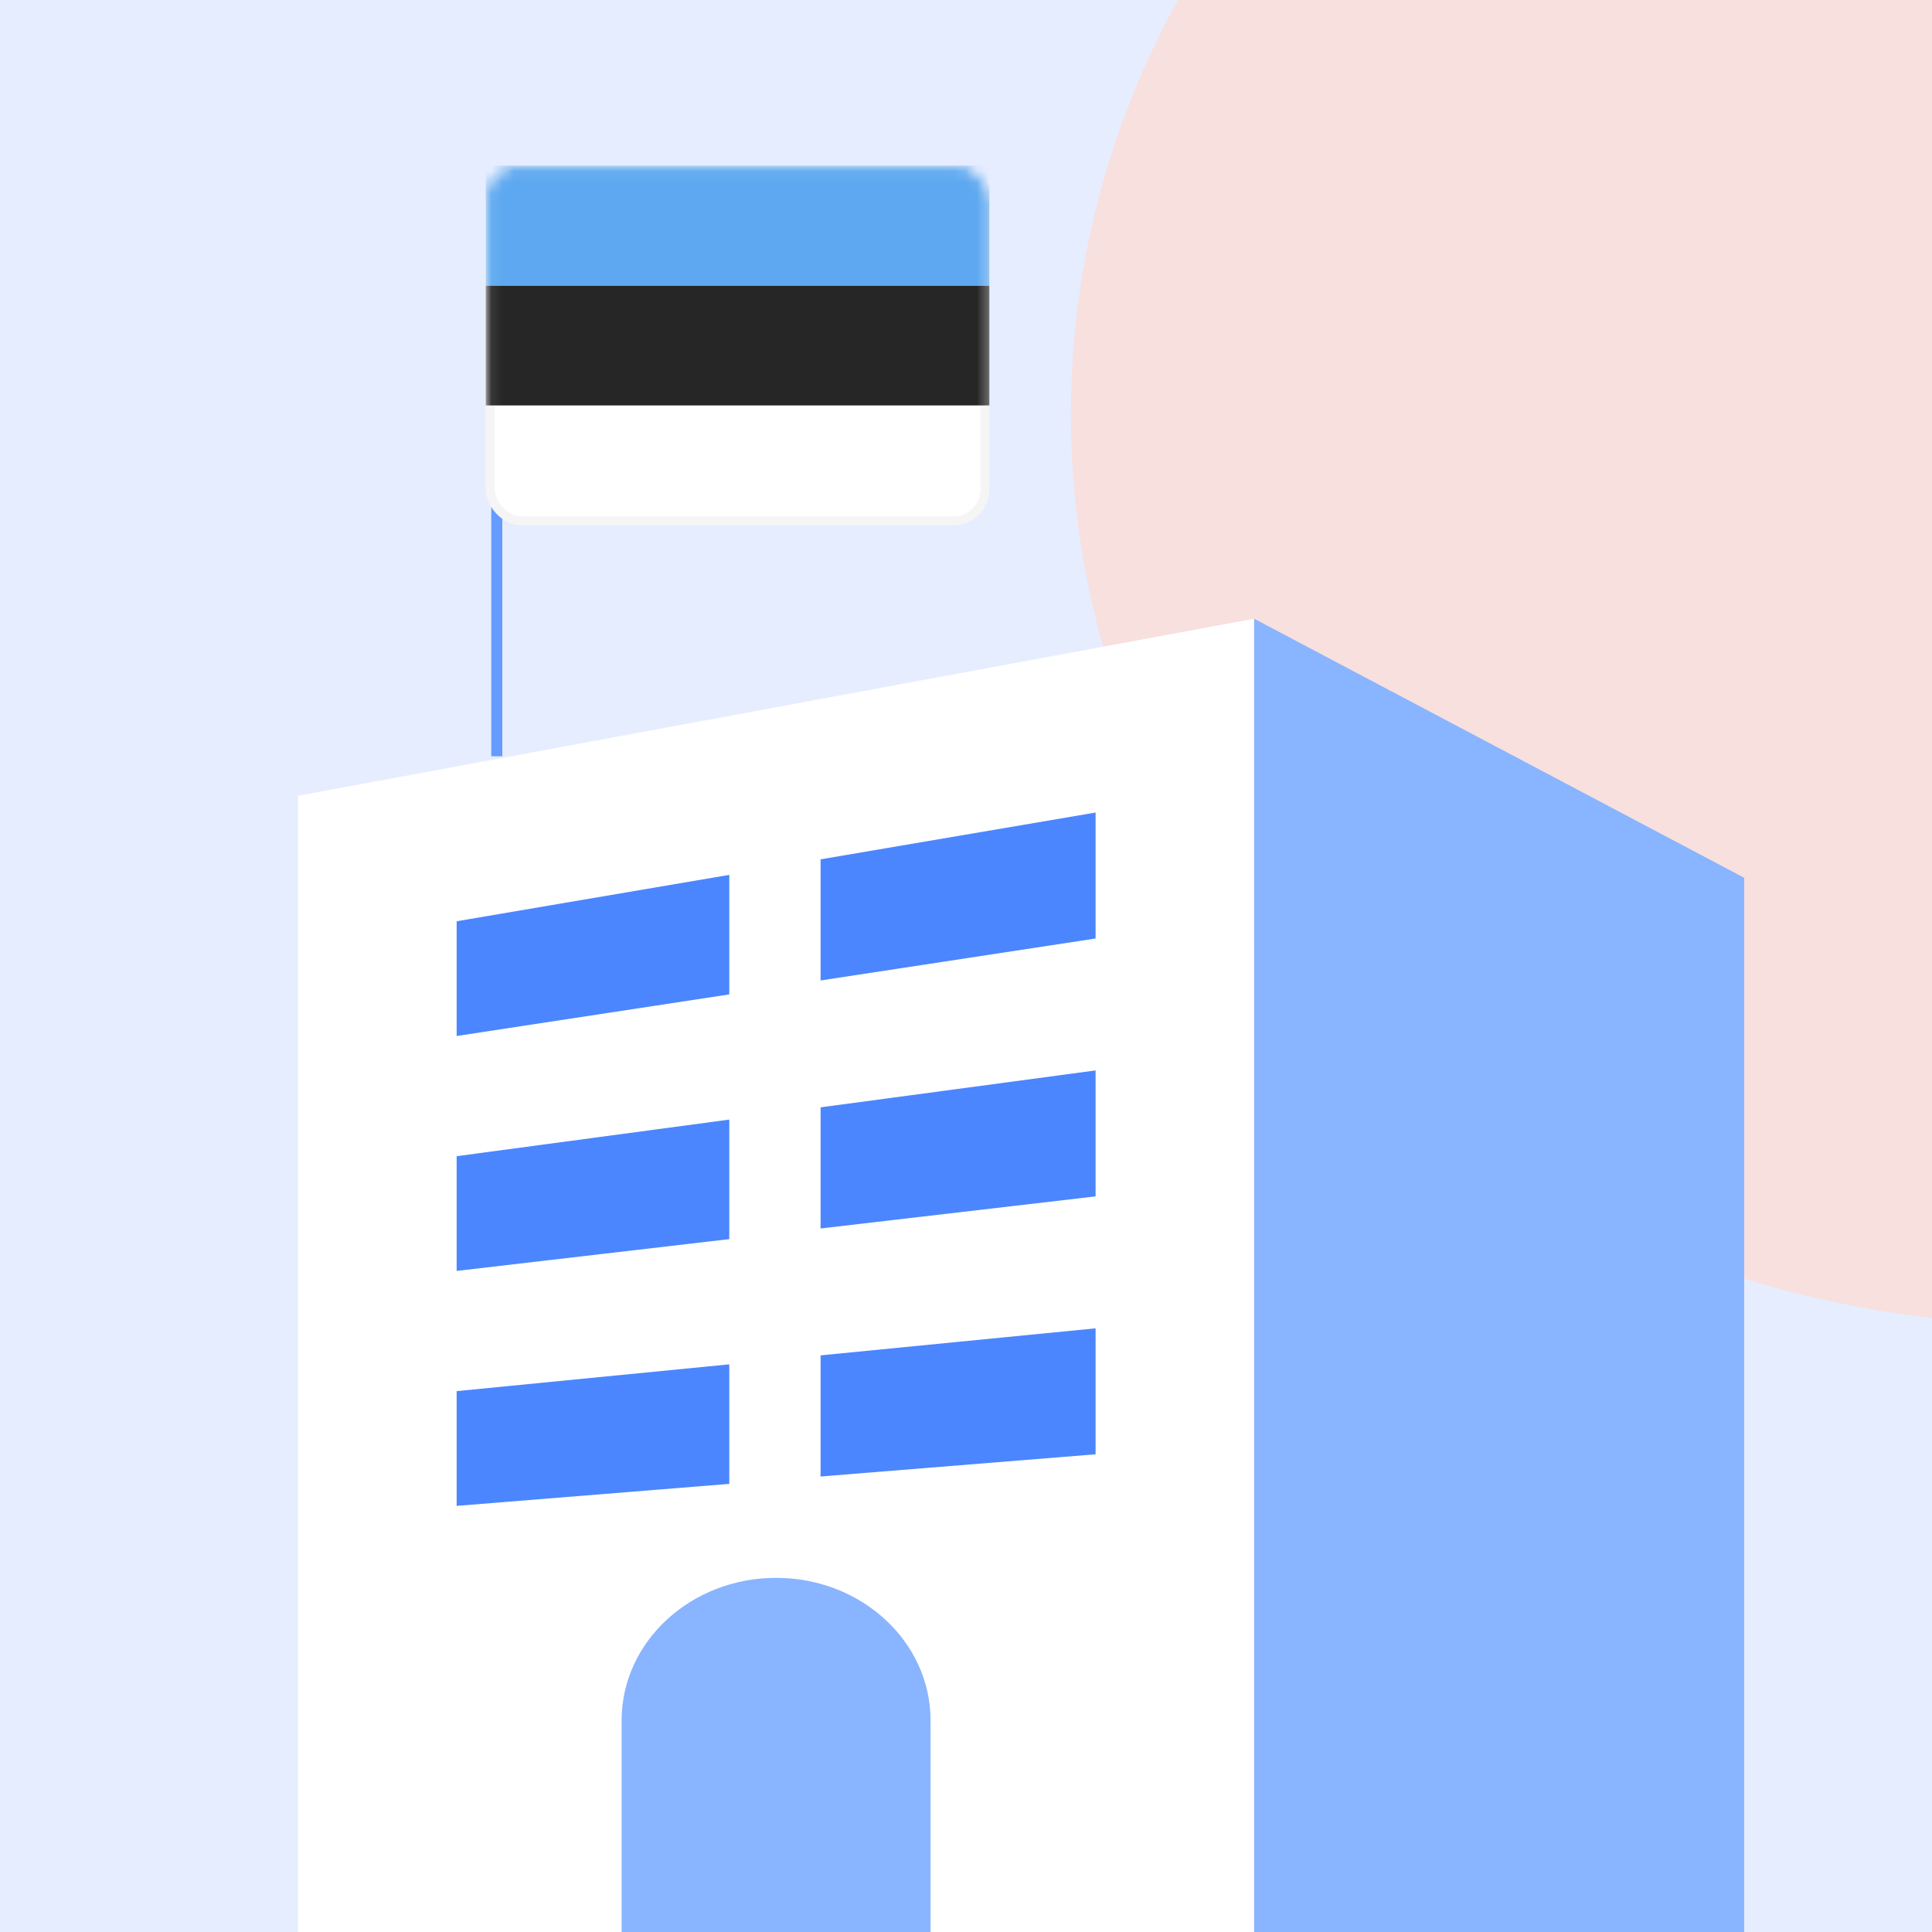
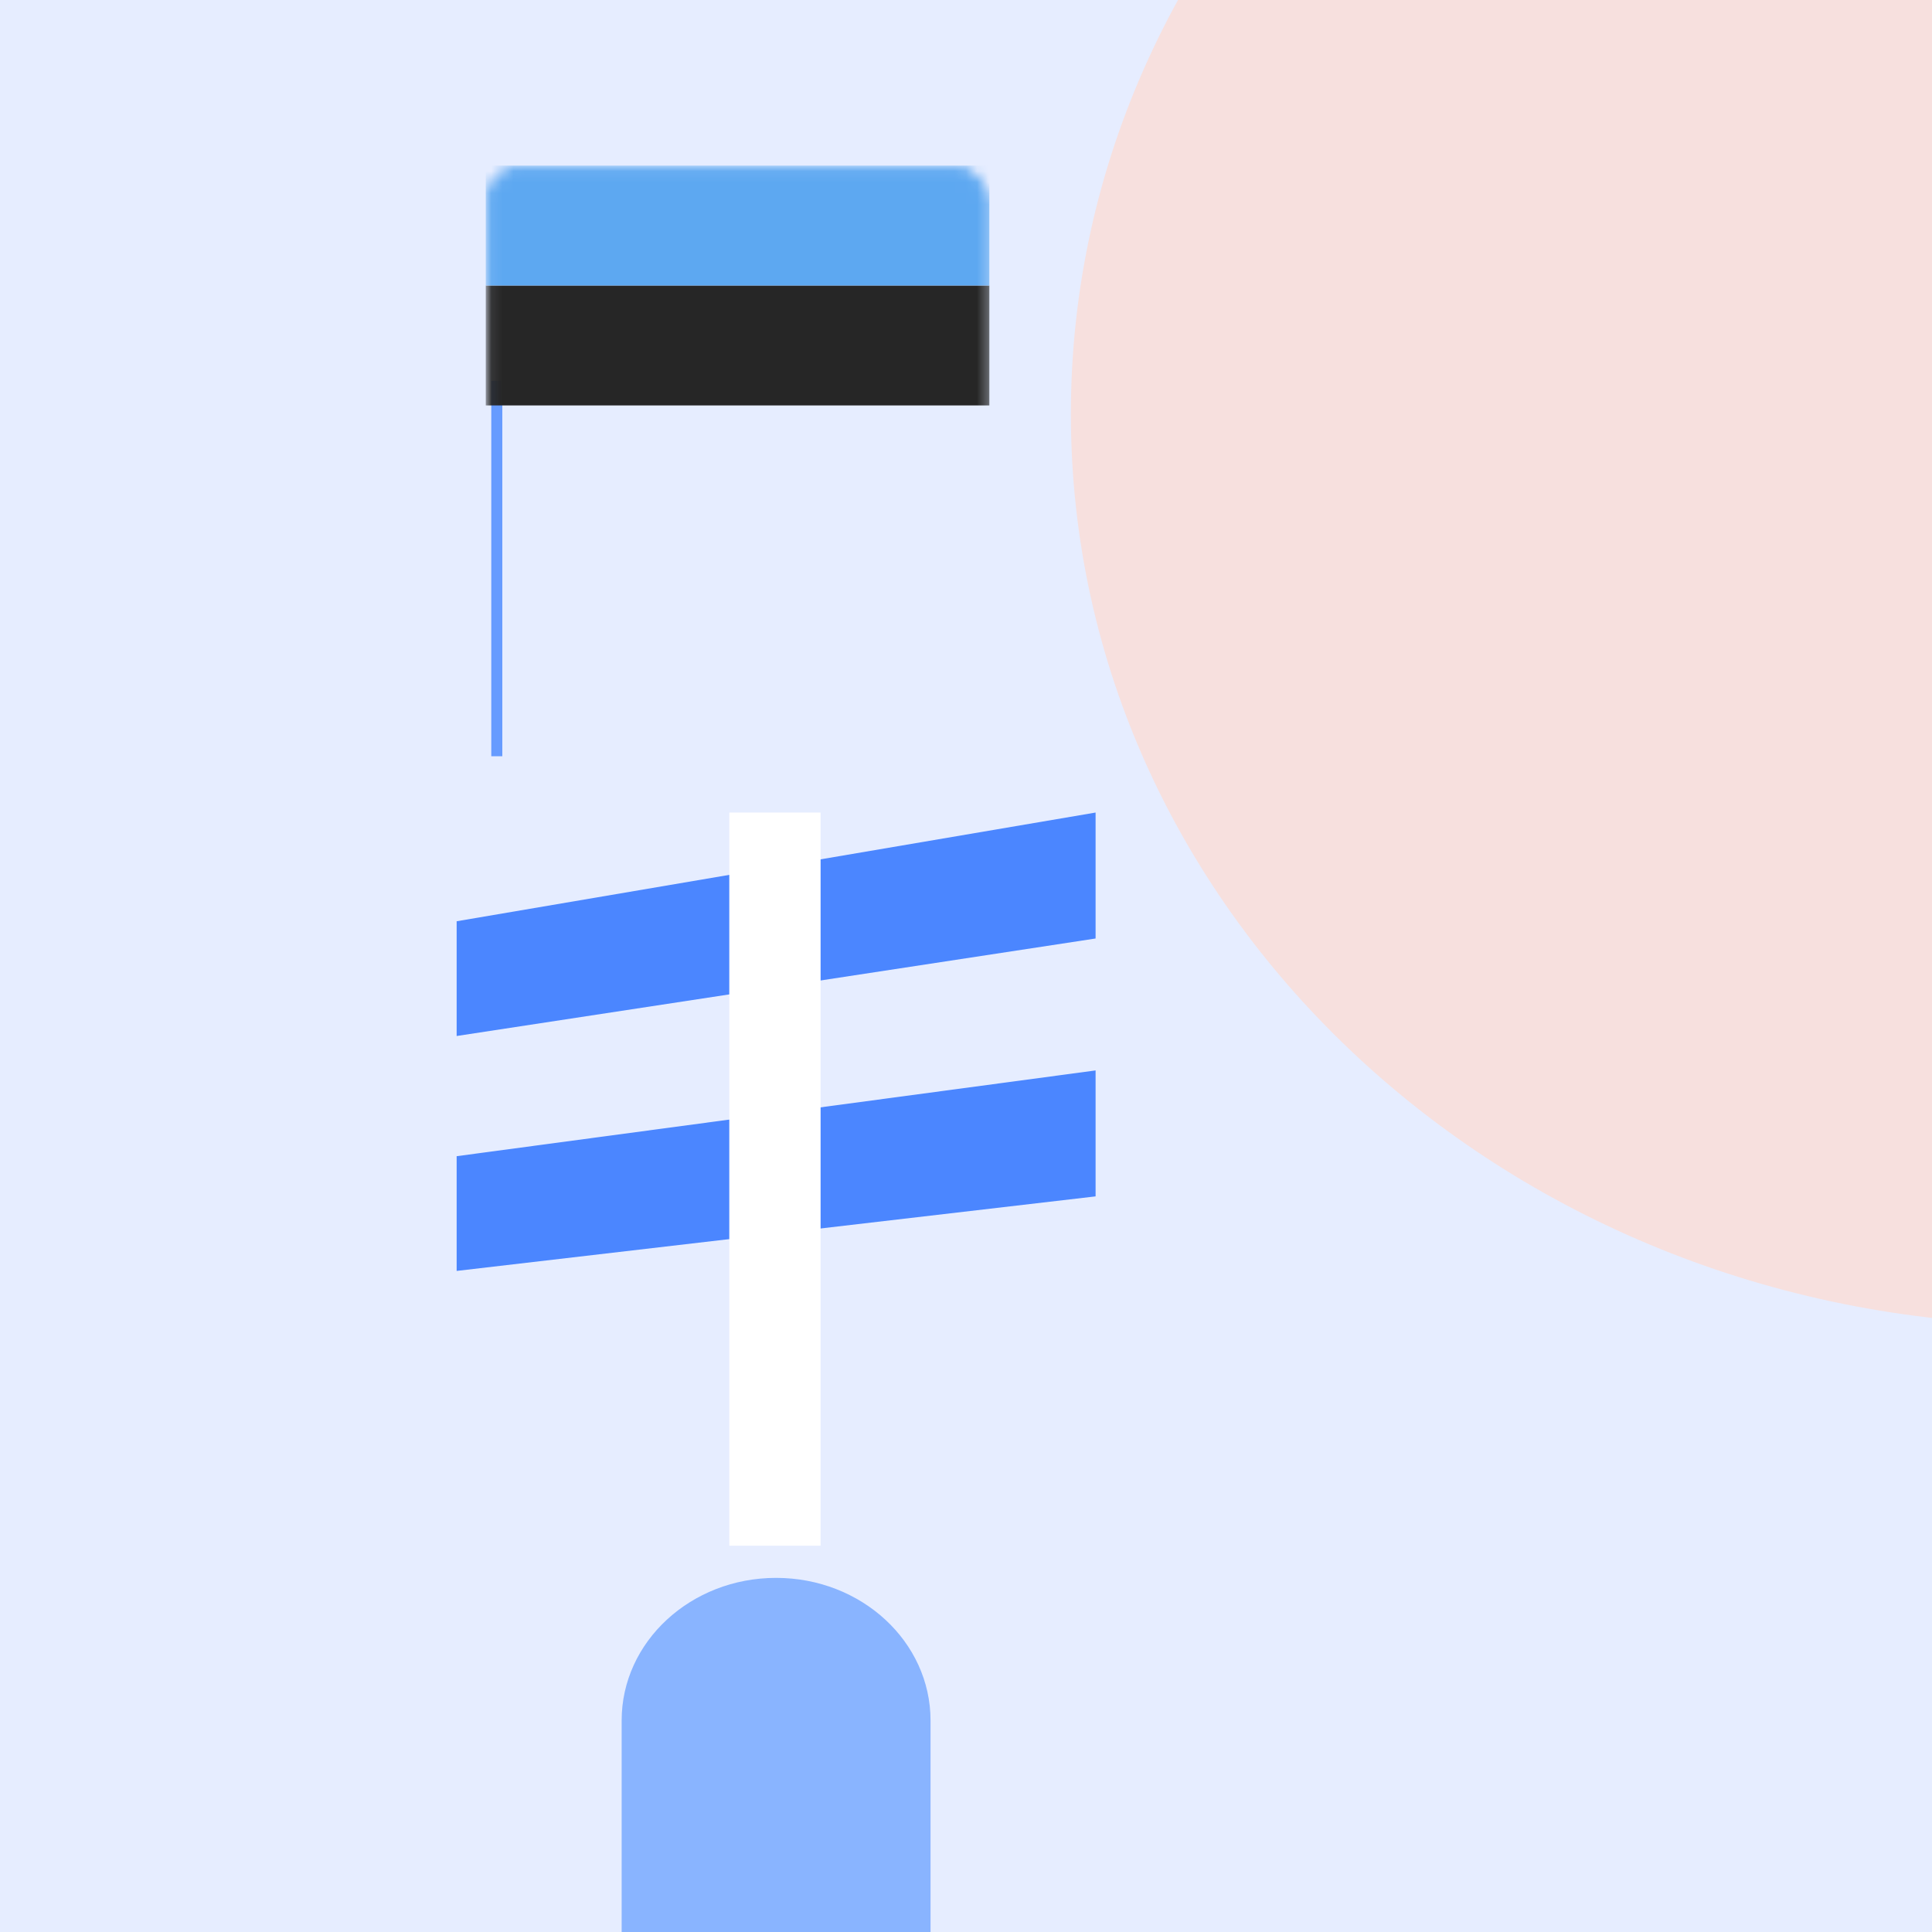
<svg xmlns="http://www.w3.org/2000/svg" width="175" height="175" viewBox="0 0 175 175" fill="none">
  <rect x="0" y="0" width="175" height="175" fill="#333333" stroke="none" />
  <g clip-path="url(#clip0_1361_47830)">
    <rect width="175" height="175" fill="#E6EDFF" />
    <path d="M186 120C235.153 120 275 83.064 275 37.5C275 -8.063 235.153 -45 186 -45C136.847 -45 97 -8.063 97 37.5C97 83.064 136.847 120 186 120Z" fill="#F7E0DE" />
-     <path d="M113.599 56.043V190.448H84.286V155.841C84.286 152.278 82.72 149.044 80.189 146.707C77.658 144.37 74.162 142.923 70.297 142.923C62.572 142.923 56.307 148.709 56.307 155.841V190.448H27V72.078L113.599 56.043Z" fill="white" />
-     <path d="M157.985 79.508V190.448H113.598V56.043L157.985 79.508Z" fill="#89B4FF" />
    <path d="M84.288 155.842V190.448H56.309V155.842C56.309 148.709 62.574 142.924 70.298 142.924C74.163 142.924 77.659 144.37 80.19 146.707C82.721 149.044 84.288 152.278 84.288 155.842Z" fill="#89B4FF" />
    <path d="M99.238 85.009L41.363 93.841V83.447L99.238 73.6V85.009Z" fill="#4B86FF" />
    <path d="M99.238 108.368L41.363 115.12V104.727L99.238 96.959V108.368Z" fill="#4B86FF" />
-     <path d="M99.238 131.729L41.363 136.402V126.008L99.238 120.32V131.729Z" fill="#4B86FF" />
    <path d="M74.329 73.6H66.059V140.009H74.329V73.6Z" fill="white" />
    <path fill-rule="evenodd" clip-rule="evenodd" d="M44.5 68.5V34.5H45.5V68.5H44.5Z" fill="#669BFF" />
-     <rect x="44.407" y="15.407" width="44.802" height="31.769" rx="2.851" fill="white" stroke="#F5F5F5" stroke-width="0.815" />
    <mask id="mask0_1361_47830" style="mask-type:luminance" maskUnits="userSpaceOnUse" x="44" y="15" width="46" height="33">
      <rect x="44.407" y="15.407" width="44.802" height="31.769" rx="2.851" fill="white" stroke="white" stroke-width="0.815" />
    </mask>
    <g mask="url(#mask0_1361_47830)">
-       <path fill-rule="evenodd" clip-rule="evenodd" d="M44 36.724H89.617V25.863H44V36.724Z" fill="#262626" />
+       <path fill-rule="evenodd" clip-rule="evenodd" d="M44 36.724H89.617V25.863H44V36.724" fill="#262626" />
      <path fill-rule="evenodd" clip-rule="evenodd" d="M44 25.861H89.617V15H44V25.861Z" fill="#5DA8F1" />
    </g>
  </g>
  <defs>
    <clipPath id="clip0_1361_47830">
      <rect width="175" height="175" fill="white" />
    </clipPath>
  </defs>
</svg>